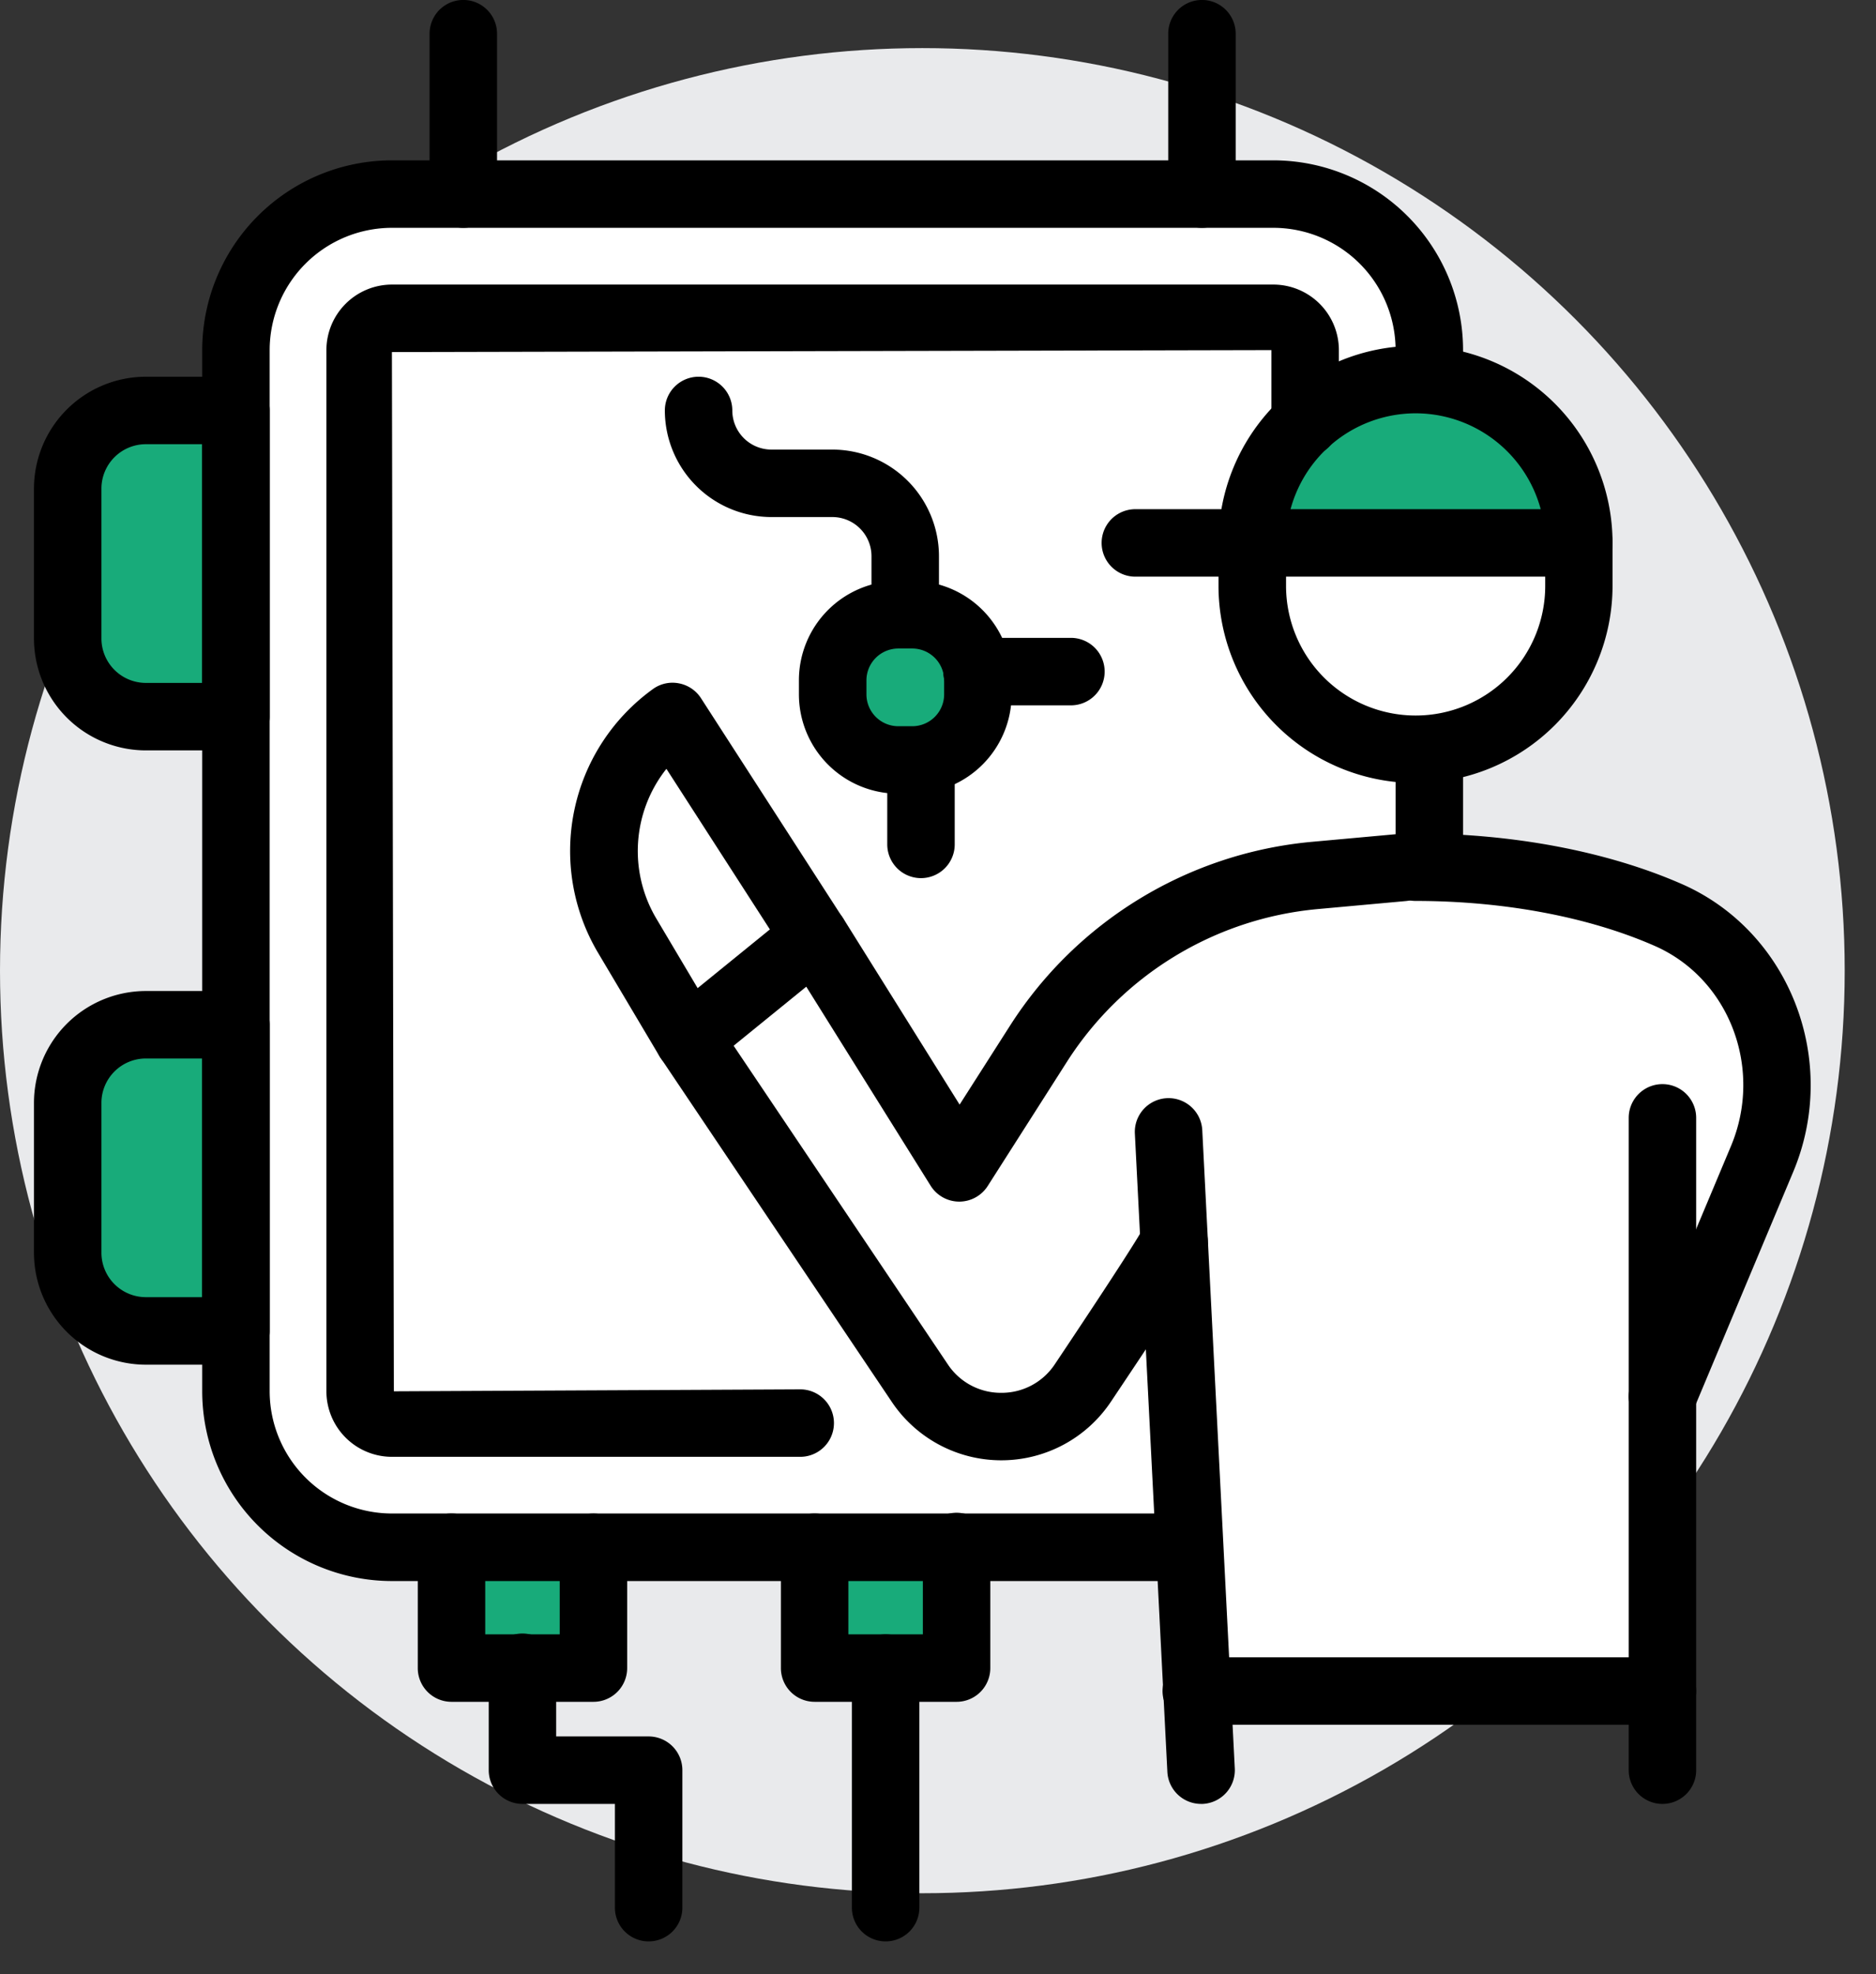
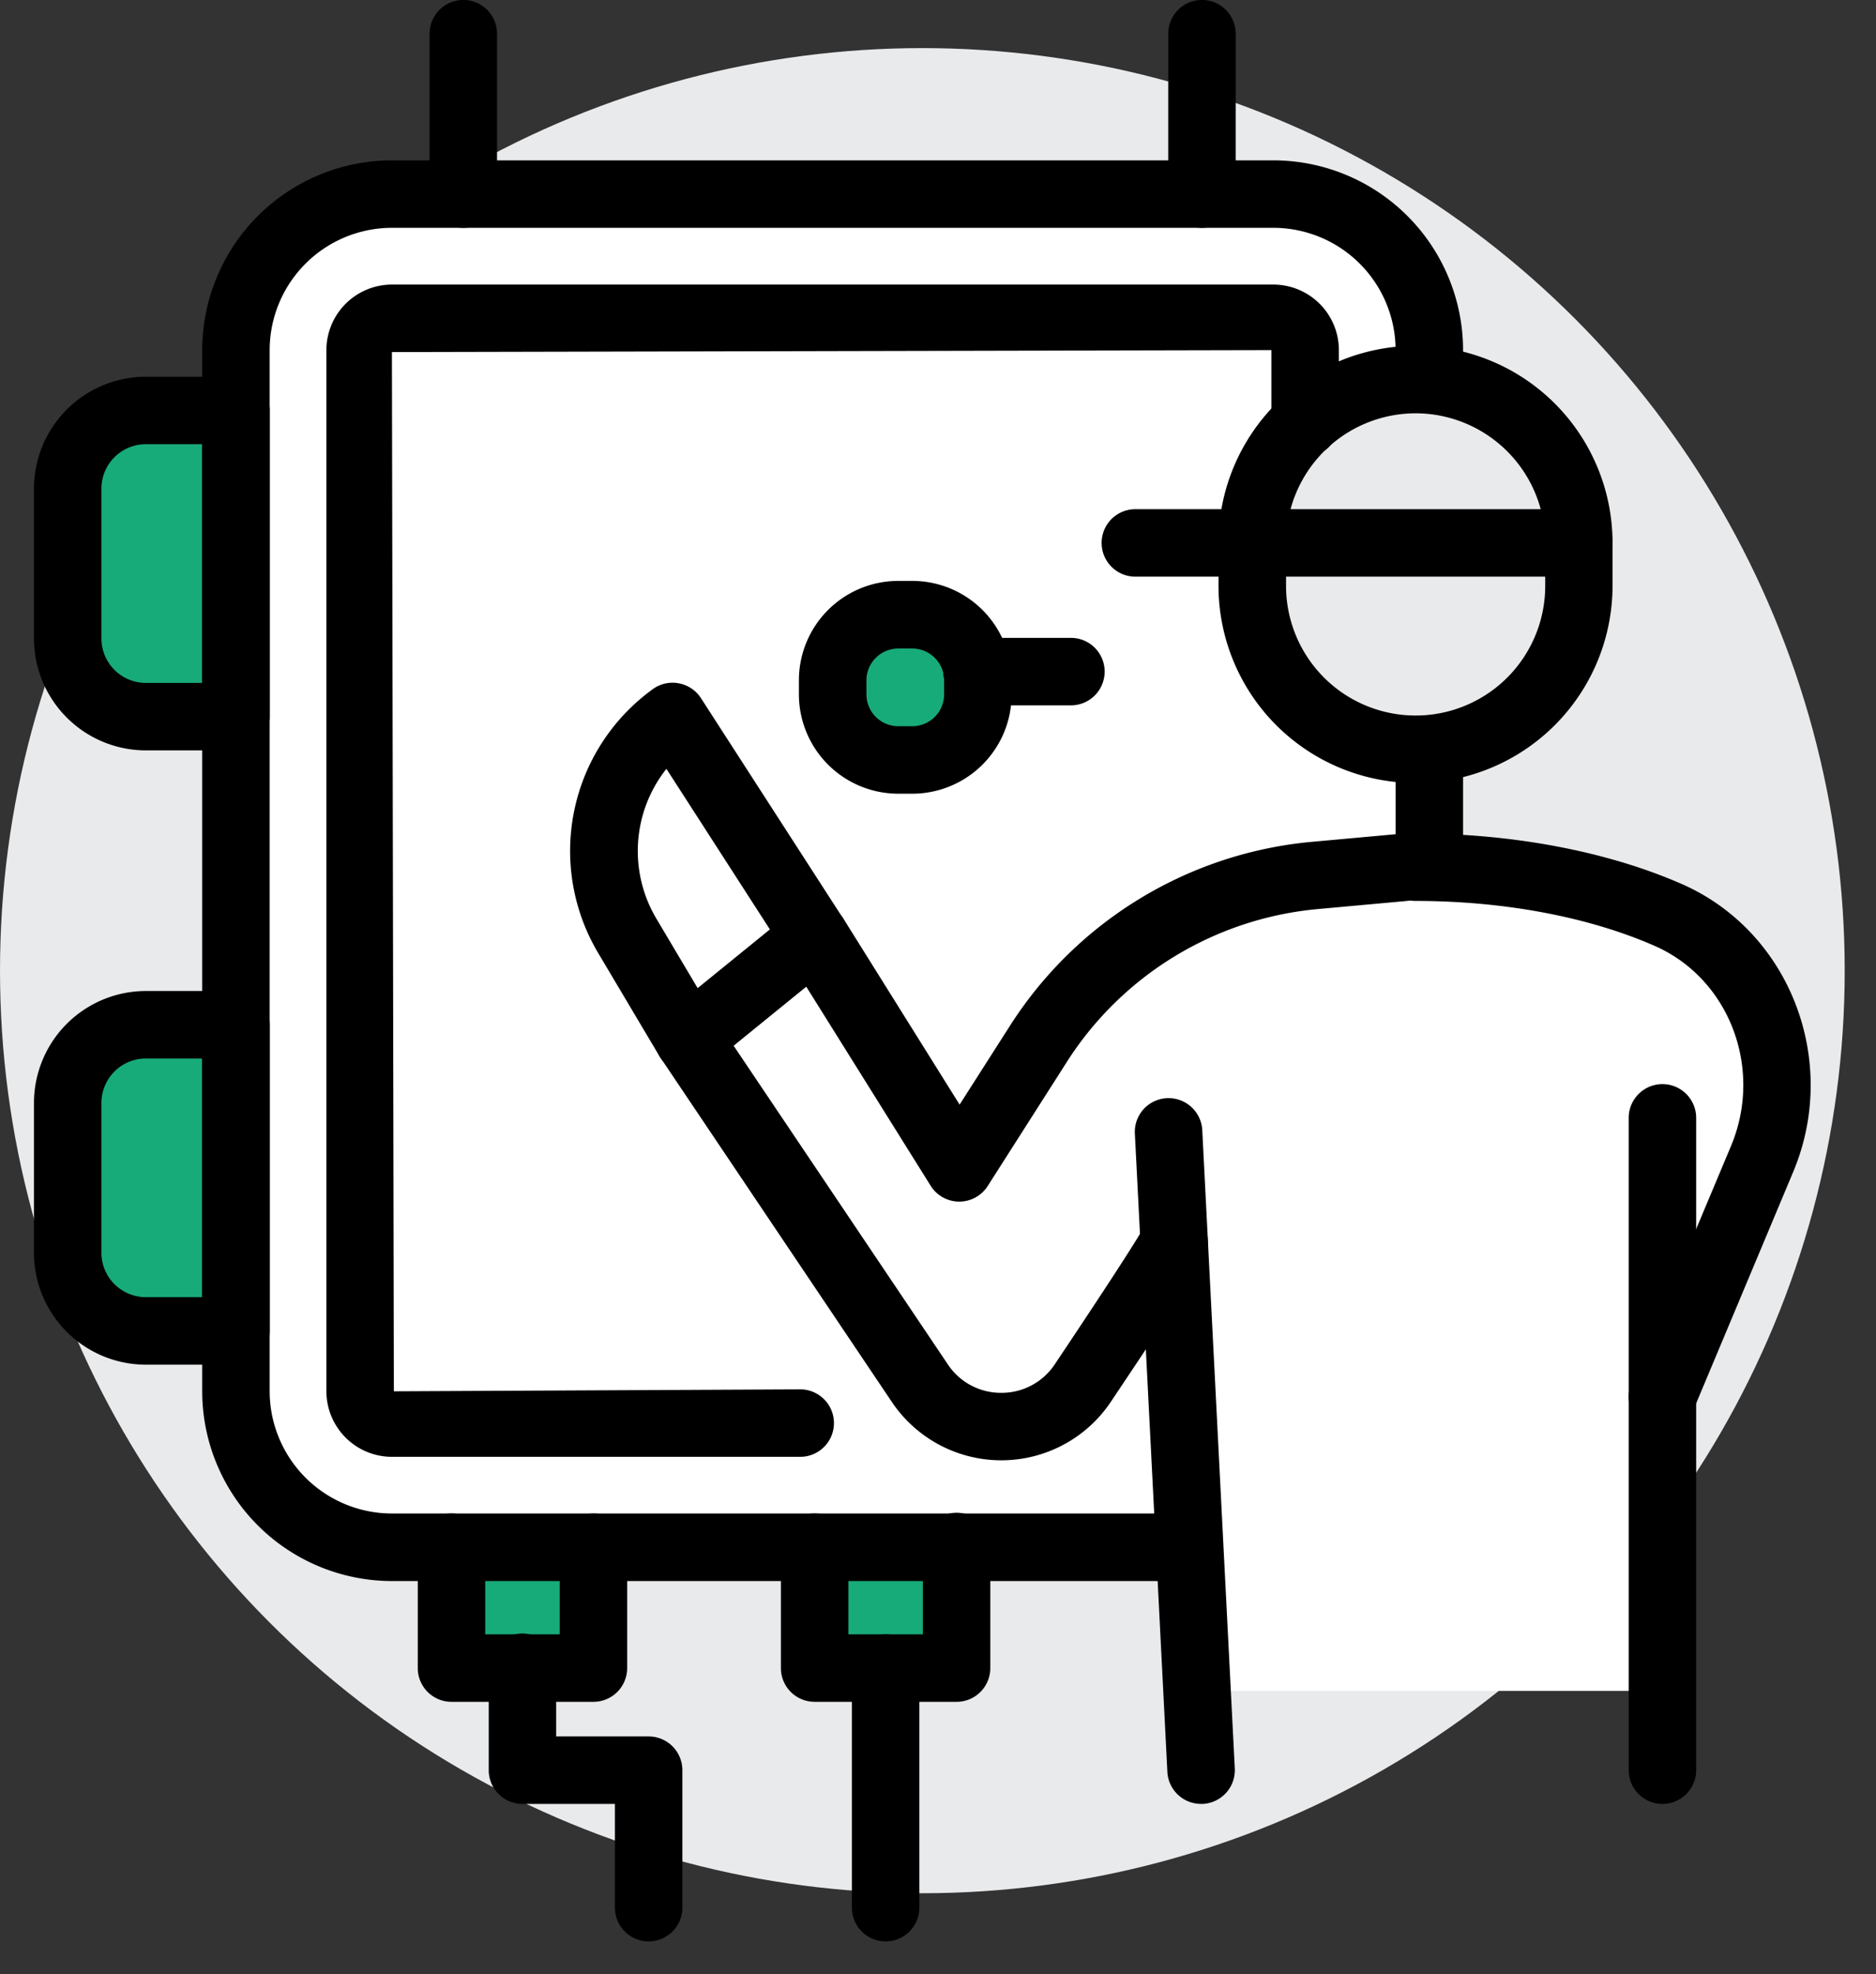
<svg xmlns="http://www.w3.org/2000/svg" xmlns:ns1="http://www.inkscape.org/namespaces/inkscape" xmlns:ns2="http://sodipodi.sourceforge.net/DTD/sodipodi-0.dtd" width="27.92mm" height="29.377mm" viewBox="0 0 27.92 29.377" version="1.1" id="svg8" ns1:version="1.0.1 (3bc2e813f5, 2020-09-07)" ns2:docname="Predisposizione impianti%0Dpneumatici ed elettrici%0Dper macchinari.svg">
  <rect x="0" y="0" width="27.92" height="29.377" fill="#333333" stroke="none" />
  <defs id="defs2">
    <style id="style833">.cls-1{fill:#e9eaec;}.cls-2{fill:#18ab7a;}.cls-3{fill:#fff;}</style>
    <style id="style911">.a,.f{fill:none;}.b{clip-path:url(#a);}.c{fill:#e5e6e9;}.d{fill:#fff;}.e{fill:#2d9e66;}.f{stroke:#040405;stroke-linecap:round;stroke-linejoin:round;stroke-width:2px;}</style>
    <clipPath id="a">
      <rect class="a" width="105.499" height="96.555" id="rect913" x="0" y="0" />
    </clipPath>
    <style id="style990">.cls-1{fill:#e9eaec;}.cls-2{fill:#18ab7a;}.cls-3{fill:#fff;}</style>
    <style id="style1107">.cls-1{fill:#e9eaec;}.cls-2{fill:#fff;}.cls-3{fill:#18ab7a;}</style>
  </defs>
  <g ns1:label="Livello 1" ns1:groupmode="layer" id="layer1" transform="translate(-184.761,-67.047)">
    <g id="g1219" transform="matrix(0.029,0,0,0.029,184.761,67.005)">
      <circle class="cls-1" cx="473.35" cy="499.48" r="473.35" id="circle1111" />
      <path class="cls-2" d="m 345.27,369 72.87,112.86 -64.74,52.59 -31.33,-52.62 A 85.74,85.74 0 0 1 345.27,369 Z" id="path1113" />
      <polygon class="cls-3" points="490.84,857.27 454.49,857.27 418.14,857.27 418.14,795.3 490.84,795.3 " id="polygon1115" />
      <polygon class="cls-3" points="304.59,857.27 268.07,857.27 231.72,857.27 231.72,795.3 304.59,795.3 " id="polygon1117" />
      <path class="cls-3" d="M 121.11,527.18 V 684.35 H 74.89 A 40.19,40.19 0 0 1 34.73,644.19 v -76.85 a 40.3,40.3 0 0 1 40.16,-40.16 z" id="path1119" />
      <path class="cls-3" d="M 121.11,212 V 369.14 H 74.89 A 40.19,40.19 0 0 1 34.73,329 V 252.13 A 40.31,40.31 0 0 1 74.89,212 Z" id="path1121" />
      <path class="cls-3" d="m 501.75,350.62 v 7.1 a 33.62,33.62 0 0 1 -33.59,33.58 h -7.27 a 33.61,33.61 0 0 1 -33.58,-33.58 v -7.1 a 33.65,33.65 0 0 1 33.58,-33.75 h 7.27 a 33.65,33.65 0 0 1 33.59,33.75 z" id="path1123" />
      <path class="cls-2" d="m 501.75,350.62 a 33.65,33.65 0 0 0 -33.59,-33.75 h -7.27 a 33.65,33.65 0 0 0 -33.58,33.75 v 7.1 a 33.61,33.61 0 0 0 33.58,33.58 h 7.27 a 33.62,33.62 0 0 0 33.59,-33.58 z m 224.67,35.31 c 2.43,0 4.68,-0.17 6.93,-0.34 l 0.17,4.84 v 56.09 c -2.25,-0.18 -4.67,-0.18 -7.1,-0.18 l -6.4,0.18 -45.87,4.15 a 186.9,186.9 0 0 0 -140.9,85.86 l -41,64 L 418.14,481.83 345.27,369 a 85.74,85.74 0 0 0 -23.2,112.86 L 353.4,534.48 472,711 c 20.08,29.77 63.88,29.77 83.78,0 23,-34.28 46.74,-70.28 46.74,-72.7 l 8,156.65 -6.41,0.34 h -403 a 80.22,80.22 0 0 1 -80,-80 V 181.16 c 0,-44.14 36,-80.14 80,-80.14 h 452.44 c 44,0 80,36 80,80.14 v 10.91 l -0.17,4.5 -6.93,-0.35 a 82.42,82.42 0 0 0 -56.6,22.33 83.39,83.39 0 0 0 -27.21,61.45 v 22.16 c 0,46.04 37.74,83.77 83.78,83.77 z" id="path1125" />
-       <path class="cls-3" d="M 810.2,280 H 642.64 a 83.39,83.39 0 0 1 27.18,-61.45 82.42,82.42 0 0 1 56.6,-22.33 l 6.93,0.35 A 83.82,83.82 0 0 1 810.2,280 Z" id="path1127" />
-       <path class="cls-2" d="m 810.2,280 v 22.16 c 0,43.62 -33.93,80 -76.85,83.43 -2.25,0.17 -4.5,0.34 -6.93,0.34 -46,0 -83.78,-37.73 -83.78,-83.77 V 280 Z" id="path1129" />
      <path class="cls-2" d="m 602.49,638.31 c 0,2.42 -23.72,38.42 -46.74,72.7 -19.9,29.77 -63.7,29.77 -83.78,0 L 353.4,534.45 l 64.74,-52.62 74.09,118.74 41,-64 a 186.9,186.9 0 0 1 140.9,-85.86 l 45.87,-4.19 6.4,-0.18 c 2.43,0 4.85,0 7.1,0.18 46.91,0.69 89.66,9.86 122.72,24.4 47.61,20.95 68.2,77.38 48.12,125.32 L 853.13,717.93 V 869 H 614.26 l -3.81,-74 z" id="path1131" />
      <path d="M 726.43,403.19 A 101.22,101.22 0 0 1 625.33,302.08 V 280 a 101.11,101.11 0 1 1 202.22,0 v 22.07 A 101.24,101.24 0 0 1 726.43,403.19 Z m 0,-189.68 A 66.56,66.56 0 0 0 660,280 v 22.07 a 66.5,66.5 0 1 0 133,0 V 280 a 66.58,66.58 0 0 0 -66.57,-66.49 z" id="path1133" />
      <path d="m 853.16,735.31 a 17,17 0 0 1 -6.7,-1.35 17.3,17.3 0 0 1 -9.26,-22.65 L 888.33,589.48 C 905.04,549.69 887.51,503.64 849.27,486.81 815.41,471.91 771.8,463.7 726.43,463.7 a 17.31,17.31 0 1 1 0,-34.62 c 50.07,0 98.63,9.25 136.79,26 55.41,24.39 81,90.67 57,147.75 l -51.1,121.87 a 17.31,17.31 0 0 1 -15.96,10.61 z" id="path1135" />
      <path d="M 616.37,927 A 17.32,17.32 0 0 1 599.09,910.57 L 582.41,583.08 A 17.317,17.317 0 1 1 617,581.32 l 16.69,327.49 A 17.33,17.33 0 0 1 617.27,927 Z" id="path1137" />
      <path d="M 853.16,927 A 17.3,17.3 0 0 1 835.85,909.69 V 575 a 17.31,17.31 0 0 1 34.62,0 V 909.69 A 17.3,17.3 0 0 1 853.16,927 Z" id="path1139" />
      <path d="M 810.24,297.32 H 582.66 a 17.31,17.31 0 1 1 0,-34.62 h 227.58 a 17.31,17.31 0 0 1 0,34.62 z" id="path1141" />
-       <path d="M 853.16,886.4 H 613.92 a 17.31,17.31 0 1 1 0,-34.62 h 239.24 a 17.31,17.31 0 0 1 0,34.62 z" id="path1143" />
      <path d="m 513.88,750.7 a 67.66,67.66 0 0 1 -56.23,-30 L 339,544.19 a 17.31,17.31 0 0 1 3.45,-23.09 l 64.75,-52.61 a 17.31,17.31 0 0 1 25.6,4.25 l 59.67,95.46 26.19,-41 a 206.08,206.08 0 0 1 154,-93.77 l 45.78,-4.16 a 17.311,17.311 0 1 1 3.14,34.48 l -45.77,4.17 a 171.21,171.21 0 0 0 -128,77.9 l -40.92,64.15 a 17.32,17.32 0 0 1 -14.6,8 h -0.08 a 17.31,17.31 0 0 1 -14.6,-8.13 L 413.78,507.7 376.5,538 486.38,701.42 a 32.67,32.67 0 0 0 27.5,14.66 v 0 a 32.71,32.71 0 0 0 27.5,-14.73 c 35.77,-53.48 43.31,-66.11 44.87,-68.93 a 17.31,17.31 0 0 1 33.55,5.05 c 0.37,7.34 0.41,8.29 -49.65,83.12 A 67.64,67.64 0 0 1 514,750.7 Z m 88.24,-111.2 z" id="path1145" />
      <path d="m 353.34,551.84 a 17.31,17.31 0 0 1 -14.9,-8.47 L 307.16,490.72 A 102.43,102.43 0 0 1 335,355.05 a 17.11,17.11 0 0 1 13.36,-3 17.32,17.32 0 0 1 11.38,7.62 l 72.85,112.88 a 17.32,17.32 0 0 1 -29.1,18.78 L 342,395.92 a 67.89,67.89 0 0 0 -5,77.12 l 31.27,52.65 a 17.31,17.31 0 0 1 -14.86,26.15 z" id="path1147" />
      <path d="M 733.53,460.32 A 17.3,17.3 0 0 1 716.22,443 v -52.6 a 17.31,17.31 0 0 1 34.62,0 V 443 a 17.3,17.3 0 0 1 -17.31,17.32 z" id="path1149" />
      <path d="M 604.05,812.65 H 201.13 A 97.45,97.45 0 0 1 103.77,715.3 V 181.08 a 97.46,97.46 0 0 1 97.36,-97.36 h 452.36 a 97.45,97.45 0 0 1 97.35,97.36 v 11 a 17.31,17.31 0 0 1 -34.62,0 v -11 A 62.8,62.8 0 0 0 653.49,118.34 H 201.13 a 62.8,62.8 0 0 0 -62.74,62.74 V 715.3 a 62.81,62.81 0 0 0 62.74,62.7 h 402.92 a 17.31,17.31 0 1 1 0,34.62 z" id="path1151" />
      <path d="M 410.67,748.92 H 201.13 A 33.66,33.66 0 0 1 167.51,715.3 V 181.08 a 33.66,33.66 0 0 1 33.62,-33.62 h 452.36 a 33.66,33.66 0 0 1 33.62,33.62 v 37.42 a 17.31,17.31 0 0 1 -34.62,0 v -37.42 l -451.36,1 1,533.22 208.54,-1 a 17.31,17.31 0 1 1 0,34.62 z" id="path1153" />
      <path d="M 121.09,386.46 H 74.85 A 57.48,57.48 0 0 1 17.43,329.05 v -76.9 a 57.48,57.48 0 0 1 57.42,-57.41 h 46.24 a 17.31,17.31 0 0 1 17.31,17.31 v 157.1 a 17.31,17.31 0 0 1 -17.31,17.31 z M 74.85,229.36 a 22.82,22.82 0 0 0 -22.8,22.79 v 76.9 a 22.83,22.83 0 0 0 22.8,22.79 h 28.93 V 229.36 Z" id="path1155" />
      <path d="M 121.09,701.64 H 74.85 A 57.49,57.49 0 0 1 17.43,644.22 v -76.9 a 57.48,57.48 0 0 1 57.42,-57.4 h 46.24 a 17.31,17.31 0 0 1 17.31,17.31 v 157.1 a 17.3,17.3 0 0 1 -17.31,17.31 z M 74.85,544.54 a 22.81,22.81 0 0 0 -22.8,22.78 v 76.9 A 22.83,22.83 0 0 0 74.85,667 h 28.93 V 544.54 Z" id="path1157" />
      <path d="M 237.77,118.34 A 17.31,17.31 0 0 1 220.46,101 V 18.74 a 17.31,17.31 0 0 1 34.62,0 V 101 a 17.32,17.32 0 0 1 -17.31,17.34 z" id="path1159" />
      <path d="M 616.84,118.34 A 17.3,17.3 0 0 1 599.53,101 V 18.74 a 17.31,17.31 0 1 1 34.62,0 V 101 a 17.3,17.3 0 0 1 -17.31,17.34 z" id="path1161" />
      <path d="M 304.55,874.62 H 231.71 A 17.3,17.3 0 0 1 214.4,857.31 v -62 a 17.31,17.31 0 1 1 34.62,0 V 840 h 38.22 v -44.66 a 17.31,17.31 0 1 1 34.62,0 v 62 a 17.3,17.3 0 0 1 -17.31,17.28 z" id="path1163" />
      <path d="M 332.88,997.54 A 17.3,17.3 0 0 1 315.57,980.23 V 927 h -47.45 a 17.3,17.3 0 0 1 -17.3,-17.31 v -52.38 a 17.31,17.31 0 1 1 34.61,0 v 35.07 h 47.45 a 17.31,17.31 0 0 1 17.31,17.31 v 70.54 a 17.3,17.3 0 0 1 -17.31,17.31 z" id="path1165" />
      <path d="m 490.92,874.62 h -72.85 a 17.3,17.3 0 0 1 -17.31,-17.31 v -62 a 17.31,17.31 0 1 1 34.62,0 V 840 h 38.23 v -44.66 a 17.31,17.31 0 1 1 34.61,0 v 62 a 17.3,17.3 0 0 1 -17.3,17.28 z" id="path1167" />
      <path d="M 454.5,997.54 A 17.3,17.3 0 0 1 437.19,980.23 V 857.31 a 17.31,17.31 0 0 1 34.62,0 v 122.92 a 17.3,17.3 0 0 1 -17.31,17.31 z" id="path1169" />
      <path d="M 468.14,408.68 H 461 a 51,51 0 0 1 -51,-51 v -7.18 a 51,51 0 0 1 51,-51 h 7.17 a 51,51 0 0 1 51,51 v 7.18 a 51,51 0 0 1 -51.03,51 z M 461,334.19 a 16.37,16.37 0 0 0 -16.35,16.35 v 7.18 A 16.37,16.37 0 0 0 461,374.06 h 7.17 a 16.37,16.37 0 0 0 16.36,-16.34 v -7.18 a 16.37,16.37 0 0 0 -16.36,-16.35 z" id="path1171" />
-       <path d="m 464.56,334.19 a 17.31,17.31 0 0 1 -17.31,-17.31 v -30.07 a 20.09,20.09 0 0 0 -20.08,-20.07 h -31.28 a 54.76,54.76 0 0 1 -54.69,-54.69 17.31,17.31 0 1 1 34.62,0 20.09,20.09 0 0 0 20.07,20.07 h 31.28 a 54.76,54.76 0 0 1 54.7,54.69 v 30.07 a 17.32,17.32 0 0 1 -17.31,17.31 z" id="path1173" />
      <path d="m 549.18,363.34 h -47.37 a 17.31,17.31 0 1 1 0,-34.61 h 47.37 a 17.31,17.31 0 1 1 0,34.61 z" id="path1175" />
-       <path d="m 472.65,452 a 17.31,17.31 0 0 1 -17.31,-17.3 v -43.33 a 17.31,17.31 0 0 1 34.62,0 V 434.7 A 17.31,17.31 0 0 1 472.65,452 Z" id="path1177" />
    </g>
  </g>
</svg>